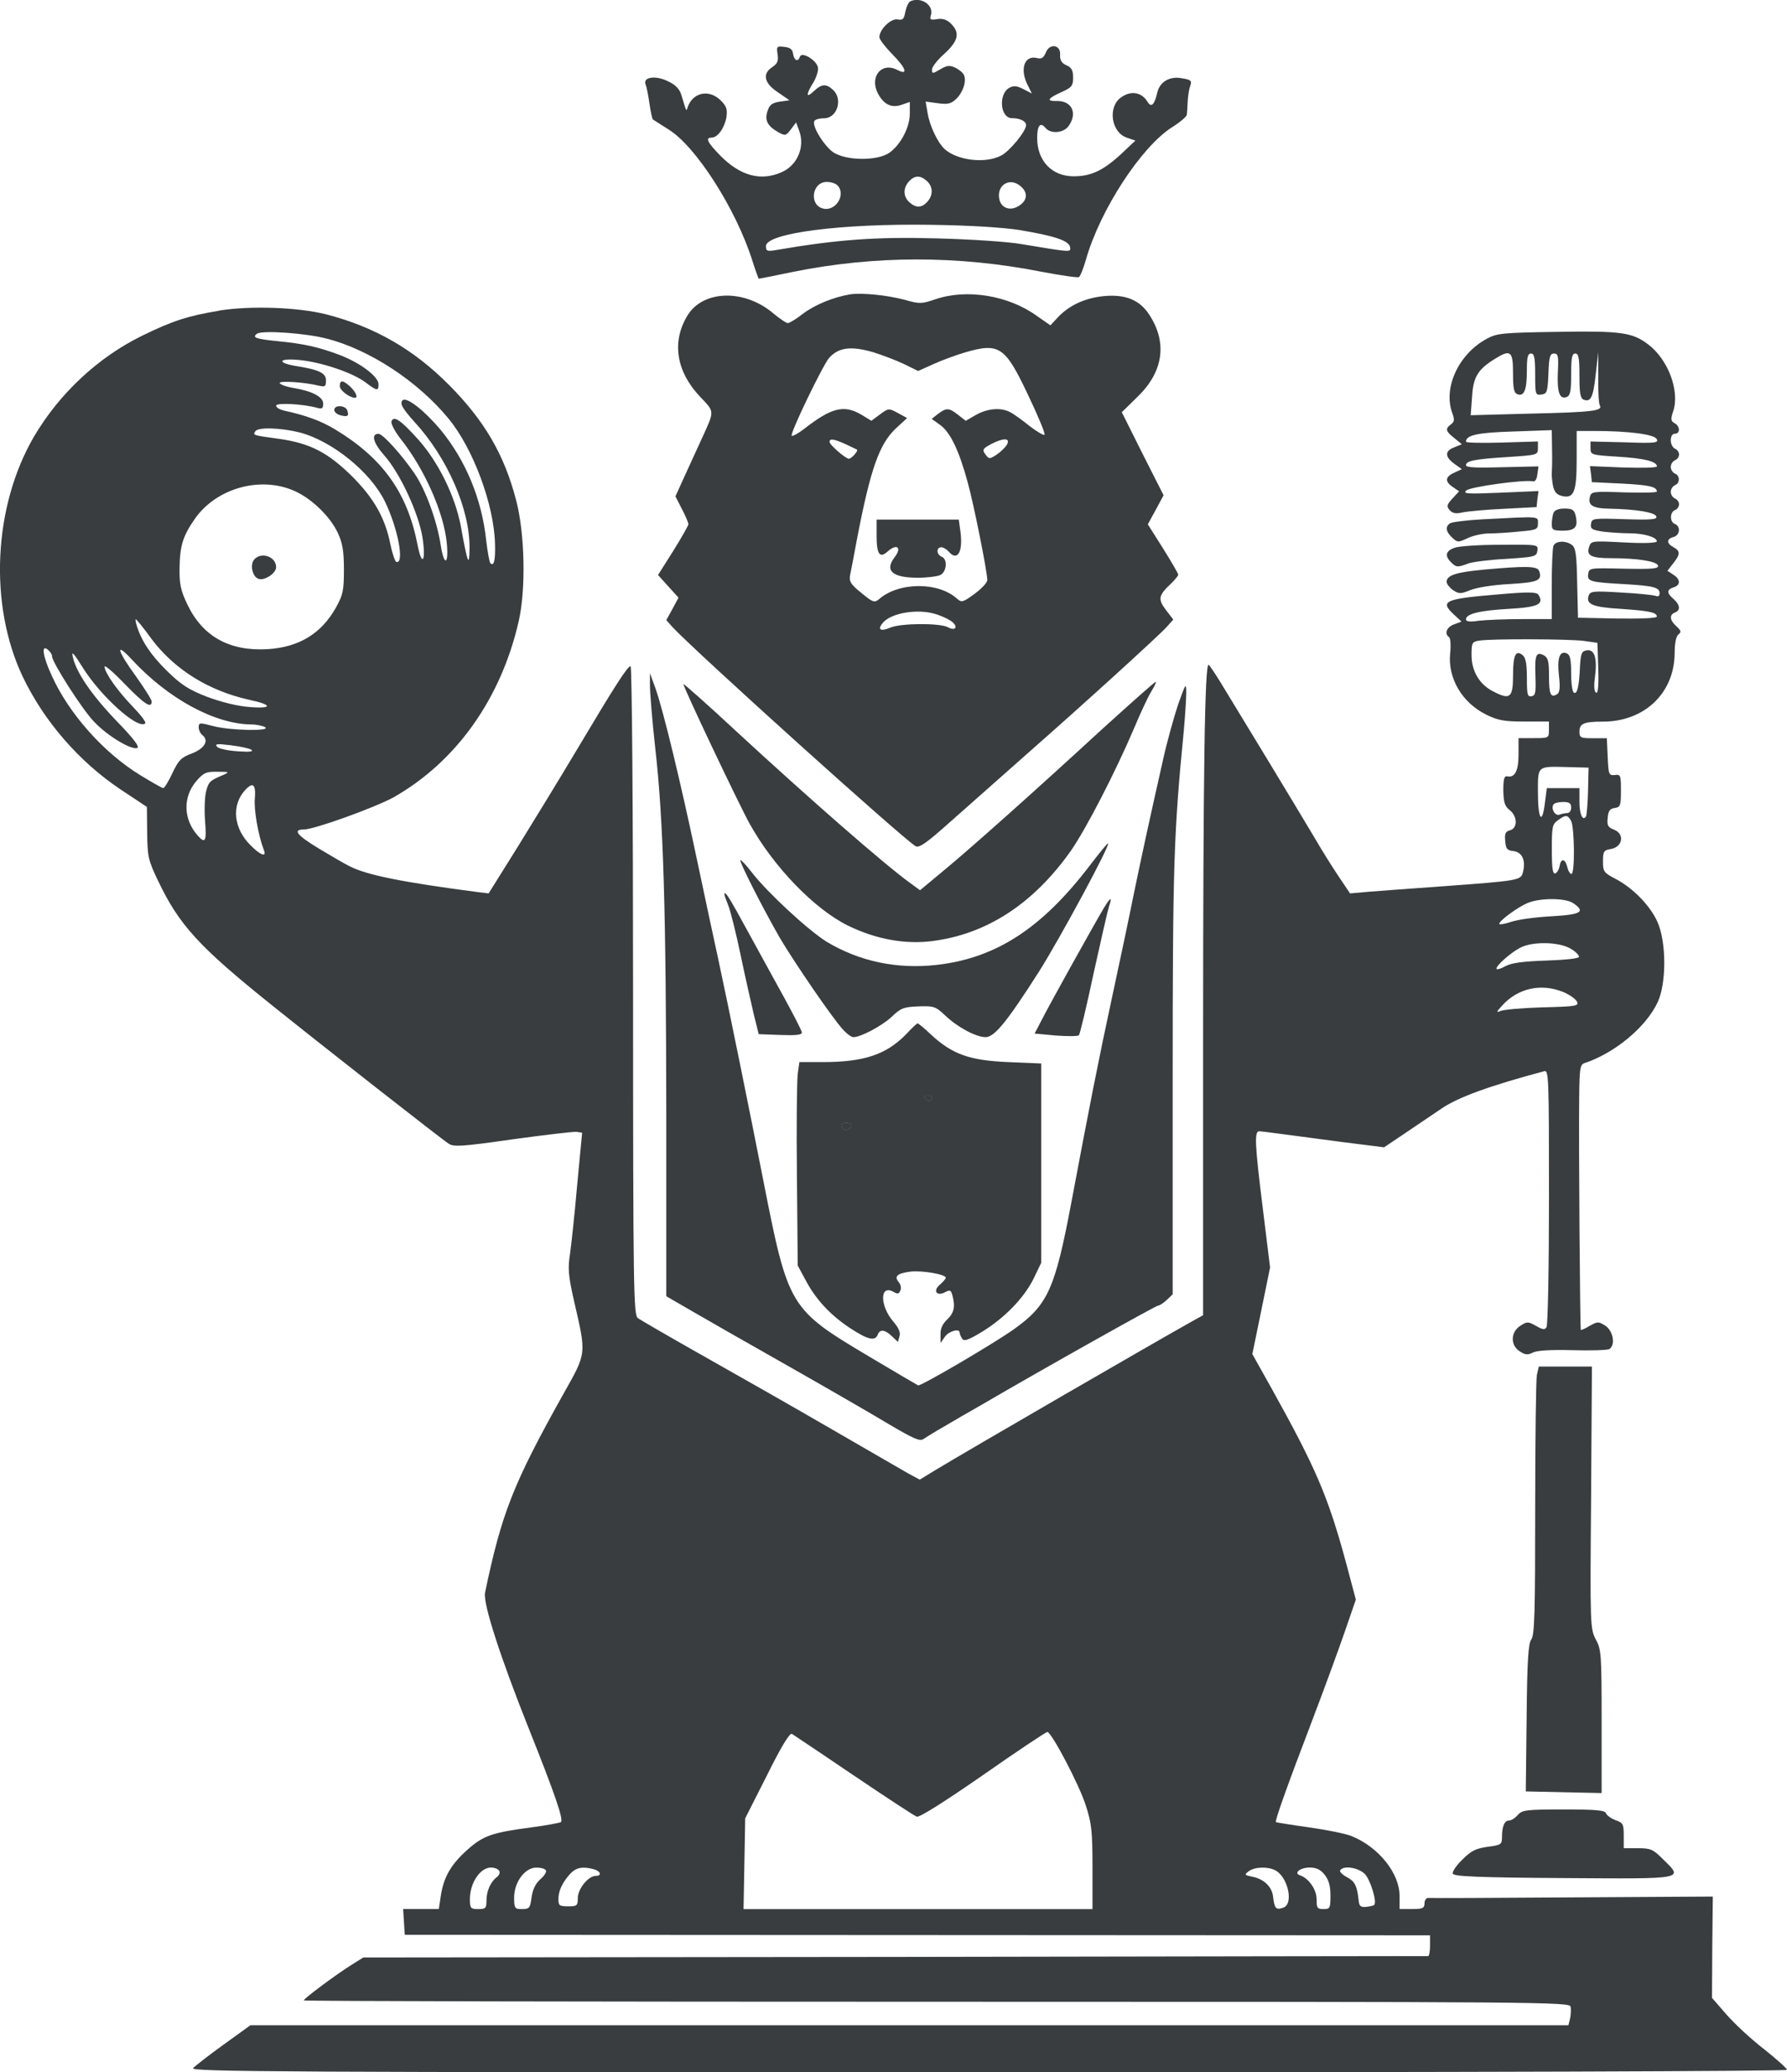
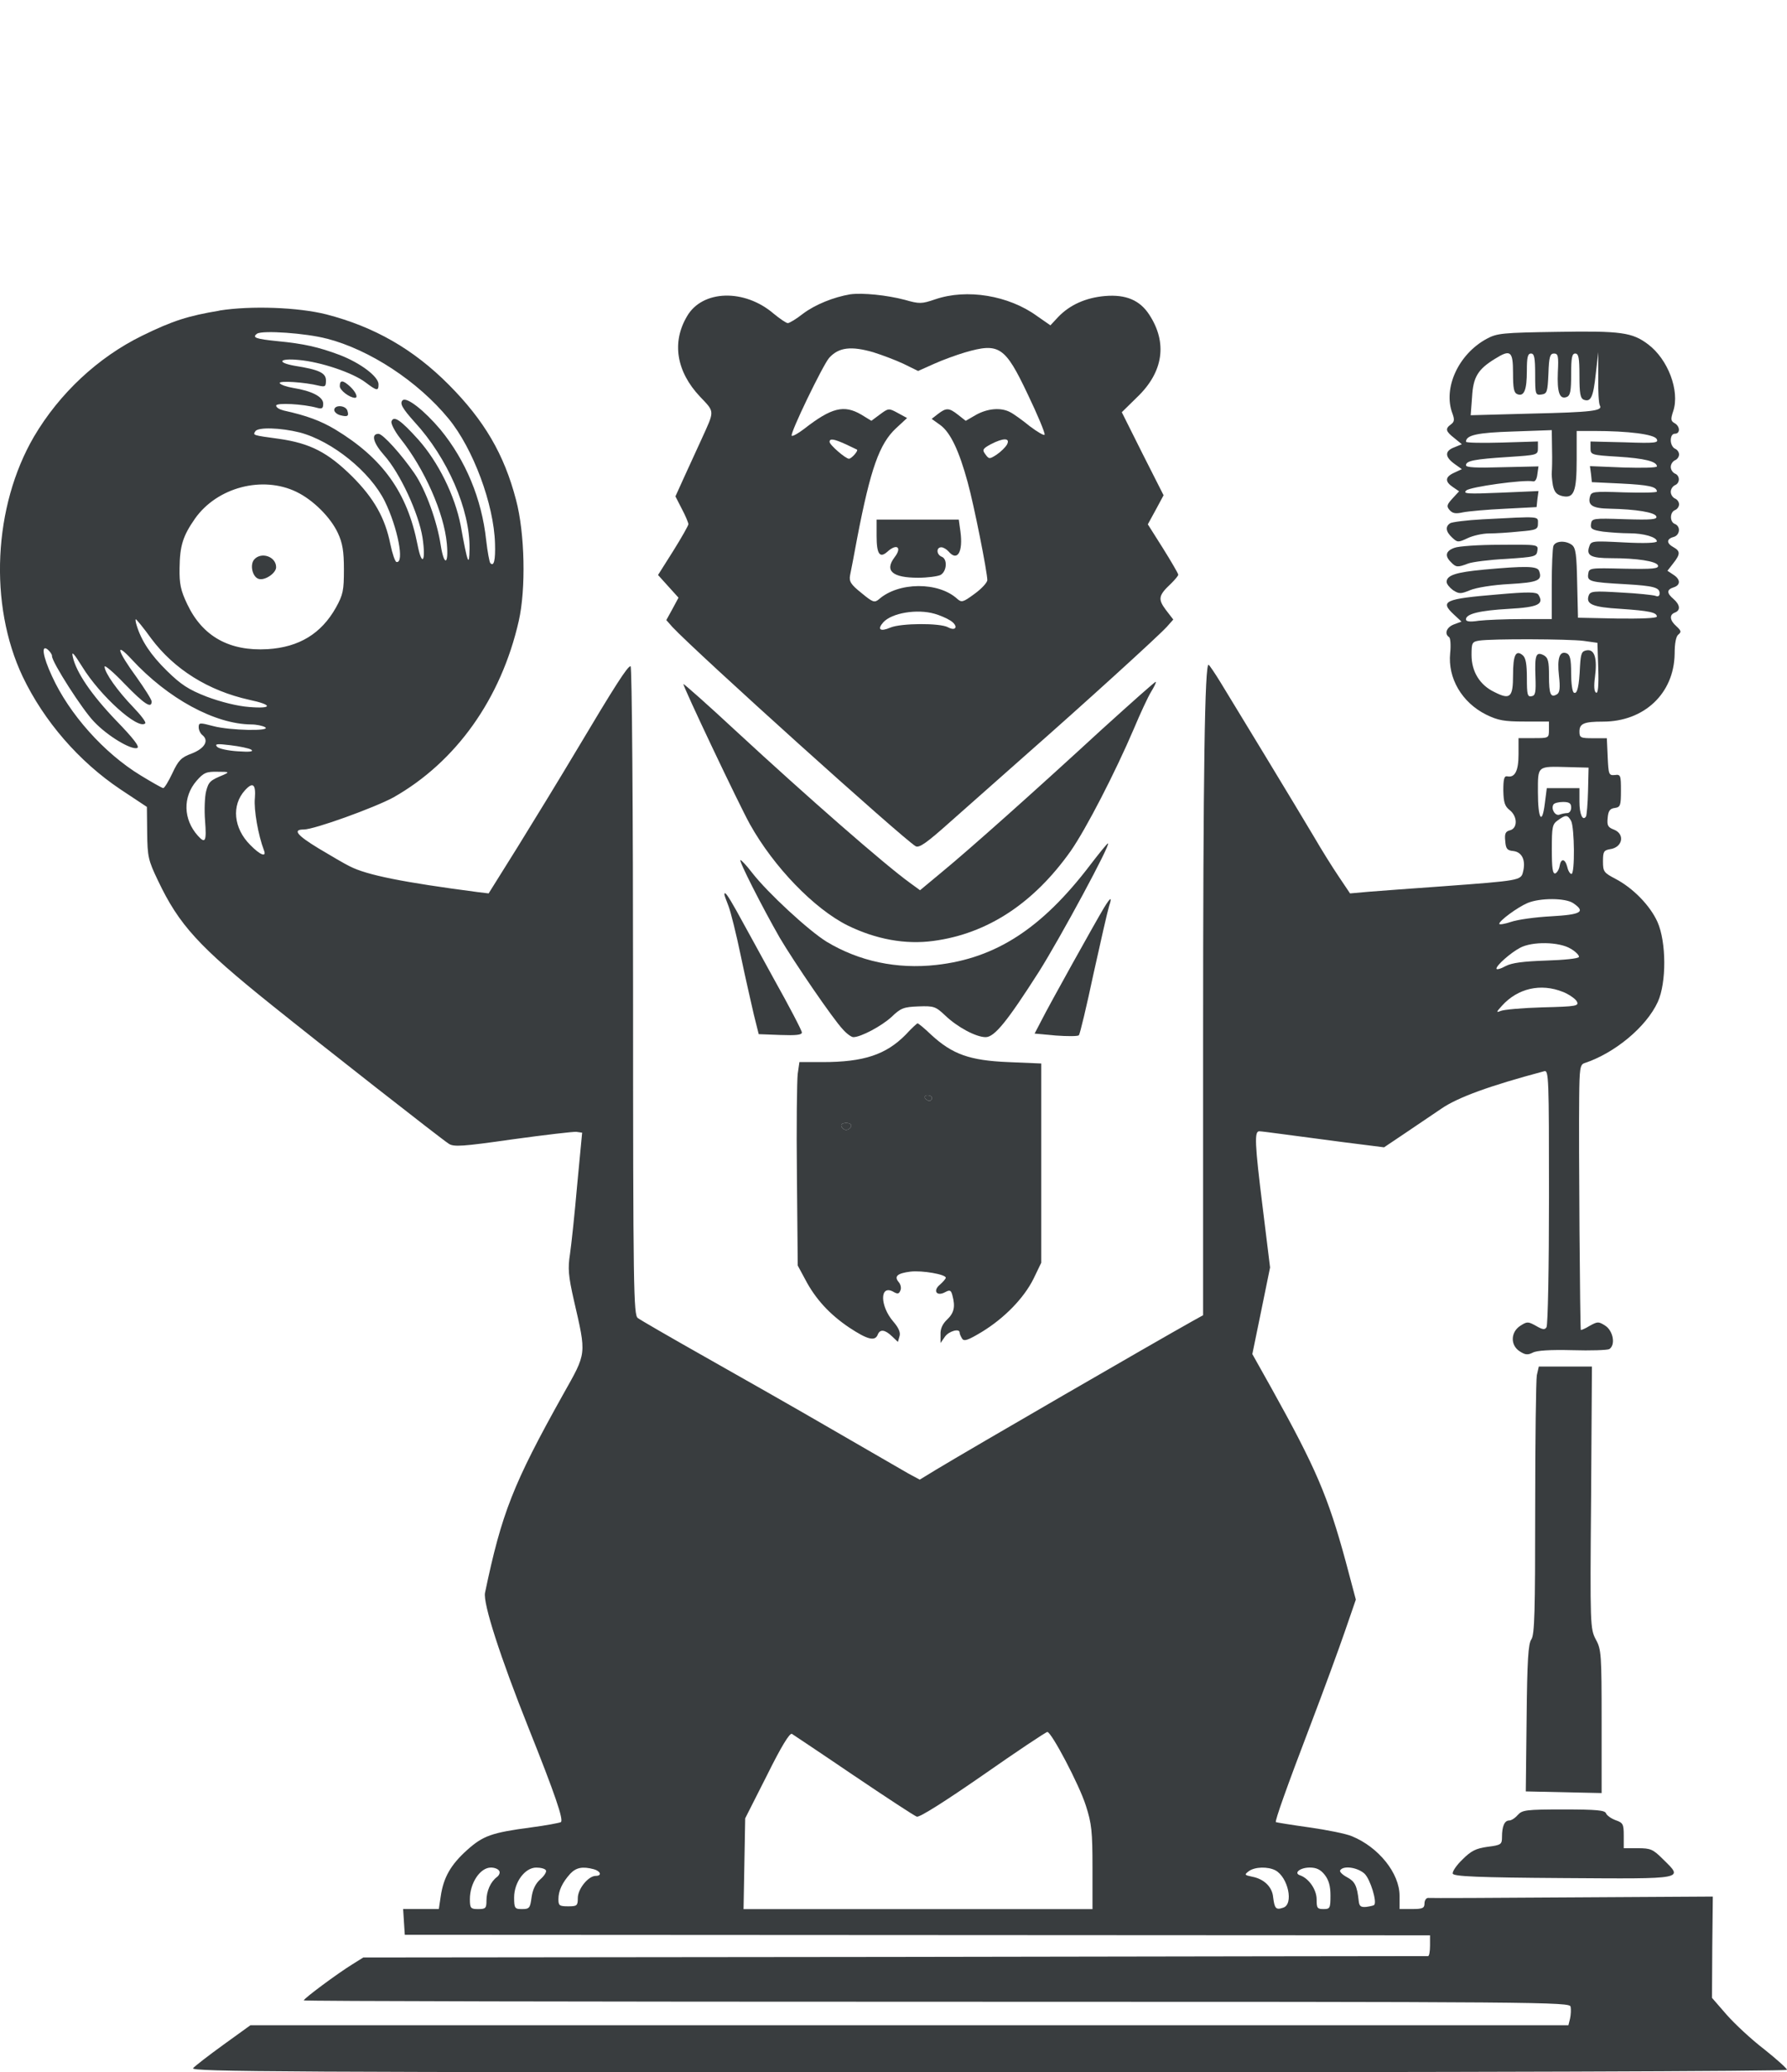
<svg xmlns="http://www.w3.org/2000/svg" id="_Слой_2" data-name="Слой 2" viewBox="0 0 715.45 829.49">
  <defs>
    <style> .cls-1 { fill: #393d3f; } </style>
  </defs>
  <g id="_Слой_1-2" data-name="Слой 1">
    <g>
-       <path class="cls-1" d="m364.59.48c-.78.22-1.66,2.1-2.1,4.1-.55,3.1-1,3.55-3.1,3.21-2.66-.55-7.31,3.99-7.31,7.09,0,.89,2.22,3.77,4.99,6.65,5.76,5.76,6.76,8.86,2.1,6.43-6.2-3.21-11.08,2.66-7.76,9.31,2.44,4.65,5.54,6.09,9.64,4.65l3.21-1.11v4.65c0,5.43-3.55,12.3-8.09,15.62-4.76,3.43-17.61,3.32-22.71-.22-3.77-2.77-8.53-10.64-7.42-12.41.33-.66,2.1-1.11,3.88-1.11,5.32,0,7.64-7.76,3.55-11.41-2.77-2.55-4.54-2.33-7.64.55-3.1,2.99-3.32,1.55-.22-3.43,1.22-1.99,2.1-4.76,1.88-5.98-.44-2.88-6.43-6.54-7.2-4.43-.78,2.33-2.33,1.66-2.77-1.11-.22-1.77-1.22-2.55-3.55-2.77-2.99-.33-3.1-.22-2.66,2.99.44,2.66-.11,3.77-2.1,5.1-4.1,2.66-3.32,6.43,2.22,10.08l4.65,3.21-3.88.55c-2.99.44-4.1,1.22-4.87,3.66-1.33,3.66-.11,6.09,4.21,8.53,2.77,1.55,3.1,1.55,5.1-1.11l2.1-2.77,1.22,3.32c2.44,6.54-.78,14.07-7.31,16.73-8.31,3.55-16.4,1.22-24.26-6.76-5.21-5.32-6.09-7.2-3.55-7.2s5.21-3.88,5.98-8.09c.44-3.21.11-4.43-2.22-6.76-4.65-4.65-11.19-3.32-13.29,2.66-.55,1.88-.44,1.99-2.55-4.99-.66-2.22-2.33-3.99-5.21-5.32-4.99-2.55-10.3-1.77-9.08,1.22.44,1,1.11,4.54,1.55,7.64.44,3.21,1.11,6.09,1.33,6.31s3.1,1.99,6.2,3.99c10.97,6.65,27.03,31.8,33.57,52.29,1.33,4.21,2.55,7.53,2.66,7.53.22,0,6.43-1.22,13.85-2.77,32.46-6.54,65.81-6.65,99.49,0,7.64,1.44,14.4,2.44,14.85,2.1.55-.33,1.77-3.43,2.77-6.87,5.65-19.94,22.05-45.09,34.45-53.07,3.21-1.99,5.98-4.32,5.98-5.1.11-.78.22-3.1.33-5.21s.55-4.99,1-6.2c.78-2.1.33-2.55-3.21-3.1-4.87-1-8.97,1.33-9.97,5.76q-1.66,7.31-3.88,3.66c-2.33-3.88-6.65-4.65-10.64-1.77-5.32,3.77-3.99,13.85,2.22,16.06l3.55,1.22-5.65,5.32c-7.2,6.65-12.08,8.97-19.06,8.97-8.75,0-14.62-6.2-14.62-15.4,0-4.99,1.33-6.43,3.32-3.99,2.1,2.55,7.31,2.1,9.31-.78,3.66-5.21,1.22-10.19-4.99-9.97-4.1.11-3.43-1.11,2.33-3.66,3.88-1.77,4.43-2.44,4.43-5.76,0-2.88-.66-3.99-2.66-4.87s-2.66-2.1-2.55-4.21c.33-4.1-4.32-4.76-5.76-.78-.89,1.99-1.66,2.55-3.43,2.1-5.1-1.33-7.09,4.43-3.77,10.86l1.66,3.32-3.43-1.77c-2.55-1.33-3.88-1.44-5.54-.55-4.54,2.44-3.77,12.19,1,12.19,3.21,0,5.65,1.22,5.65,2.77,0,2.44-6.54,10.41-9.97,12.19-6.31,3.32-17.5,1.99-22.6-2.55-2.88-2.66-5.98-9.2-6.87-14.51l-.78-4.54,4.87.66c3.99.55,5.32.22,7.31-1.66,2.77-2.66,4.21-6.98,3.21-9.53-.33-.89-1.88-2.22-3.43-2.99-2.33-1.11-3.43-1-6.2.66-2.99,1.77-3.21,1.77-3.21,0,0-1,2.22-3.88,4.99-6.31,5.54-5.1,6.31-8.31,2.66-11.96-1.66-1.66-3.32-2.22-5.54-1.88-2.77.44-3.1.22-2.55-1.55,1.22-3.99-3.77-7.42-8.09-5.65Zm6.54,72.01c2.44,2.22,2.55,5.65.11,8.31-2.22,2.44-4.54,2.55-7.2.11-2.44-2.22-2.55-5.65-.11-8.31,2.22-2.44,4.54-2.55,7.2-.11Zm-35.89,1.66c3.66,3.66-.66,10.64-5.76,9.31-5.65-1.44-4.43-10.64,1.55-10.64,1.55,0,3.43.55,4.21,1.33Zm73.56.55c2.77,2.44,2.55,5.54-.78,7.64-3.32,2.22-6.98,1.11-7.87-2.33-1.44-5.87,4.21-9.42,8.64-5.32Zm-.55,17.39c13.96,2.33,19.61,4.21,20.16,6.76.33,2.22.89,2.22-19.28-1.11-5.43-1-20.94-1.99-34.34-2.33-23.71-.66-39.44.44-63.92,4.65-3.77.66-4.21.44-4.21-1.55,0-5.21,30.24-9.08,65.92-8.53,15.4.22,28.47,1,35.67,2.1Z" />
      <path class="cls-1" d="m340.44,117.8c-6.65,1.11-14.07,4.1-18.94,7.76-2.66,2.1-5.43,3.77-6.09,3.77s-3.21-1.77-5.65-3.77c-11.74-10.08-28.58-9.53-34.68,1-6.2,10.41-4.32,22.16,5.21,32.24,5.98,6.31,5.87,5.32.55,17.06-1.55,3.32-4.54,9.86-6.65,14.51l-3.77,8.31,2.55,4.99c1.44,2.66,2.55,5.43,2.66,6.09,0,.55-2.77,5.43-6.09,10.75l-6.09,9.64,4.1,4.54,4.1,4.54-2.44,4.54-2.44,4.43,2.44,2.77c9.64,10.3,92.51,84.97,97.38,87.74,1.44.78,4.43-1.33,13.85-9.75,6.65-5.87,20.61-18.28,30.91-27.36,21.94-19.28,52.07-46.64,55.84-50.74l2.55-2.88-2.99-3.88c-3.21-4.32-2.99-5.76,2.1-10.52,1.55-1.55,2.88-3.1,2.88-3.55s-2.77-5.21-6.09-10.52l-6.09-9.64,3.21-5.87,3.1-5.76-8.42-16.62-8.31-16.62,6.2-6.09c10.41-9.97,12.19-21.71,4.76-33.01-3.77-5.76-9.31-8.09-17.61-7.42-7.76.66-14.18,3.55-18.83,8.42l-3.1,3.32-5.43-3.77c-11.3-8.2-28.03-10.97-40.66-6.65-5.54,1.88-6.31,1.88-12.19.22-7.09-1.88-16.84-2.88-21.82-2.22Zm9.42,23.27c3.21,1,8.53,2.99,11.85,4.54l5.87,2.88,6.43-2.88c3.43-1.55,8.97-3.55,12.3-4.54,13.74-3.99,16.06-2.44,25.15,16.73,3.99,8.31,6.98,15.51,6.76,16.17-.11.55-2.77-1-5.87-3.32-2.99-2.44-6.54-4.99-7.87-5.65-3.66-1.99-8.97-1.55-13.63,1l-4.21,2.44-3.1-2.44c-3.55-2.77-4.65-2.88-7.98-.33l-2.55,1.99,3.55,2.55c3.99,2.99,7.42,10.19,10.86,22.82,2.55,9.2,7.87,36.01,7.87,39.22-.11,1-2.33,3.43-5.1,5.43-4.65,3.43-5.21,3.55-6.98,1.99-7.53-6.87-23.49-6.76-31.35.22-1.77,1.44-2.44,1.22-6.98-2.55-4.32-3.43-4.99-4.65-4.54-7.09.33-1.55,1.66-8.42,2.88-15.07,5.32-27.59,8.86-37.56,15.51-43.76l4.43-4.1-3.66-1.99c-3.66-1.99-3.77-1.99-7.2.55l-3.43,2.55-3.99-2.44c-6.98-4.1-11.96-2.88-23.04,5.76-2.33,1.77-4.54,2.99-4.87,2.66-.78-.89,12.41-28.14,14.96-31.13,3.88-4.32,8.86-4.87,17.95-2.22Zm-11.41,36.67c2.33,1.11,4.43,2.1,4.65,2.22.66.44-2.22,3.66-3.21,3.66-1.33,0-7.76-5.54-7.76-6.76,0-1.44,1.66-1.22,6.31.89Zm64.7.22c-.66,1.11-2.44,2.88-4.1,3.99-2.88,1.88-3.1,1.88-4.54-.11-1.33-1.77-1.11-2.22,2.1-3.99,5.1-2.66,7.98-2.66,6.54.11Zm-29.03,67.69c1.99.55,4.87,1.77,6.43,2.77,3.21,2.1,2.33,4.43-1,2.66-3.21-1.77-18.83-1.66-23.04.11-4.1,1.77-5.43.78-2.88-2.1,3.43-3.77,13.52-5.43,20.5-3.43Z" />
      <path class="cls-1" d="m350.96,214.52c0,7.2,1.22,9.08,4.32,6.31,3.77-3.43,5.98-1.77,2.88,2.22-4.1,5.43-.89,8.2,9.42,8.2,3.77,0,7.76-.55,8.97-1.11,2.55-1.44,2.88-6.43.44-7.31-2.1-.89-2.22-3.77-.11-3.77.78,0,2.1.78,2.88,1.66,3.55,4.21,5.87.22,4.76-7.98l-.66-4.76h-32.9v6.54Z" />
      <path class="cls-1" d="m87.84,124.34c-12.52,2.1-18.61,3.99-31.02,10.08-17.61,8.64-33.01,23.04-43.21,40.33-16.29,27.92-18.17,67.25-4.54,96.05,8.53,17.84,22.49,34.01,39.22,45.2l10.52,6.98.11,10.3c.11,9.64.44,11.08,4.32,19.17,8.42,17.73,16.29,26.37,45.42,49.74,20.27,16.29,67.91,53.62,71.01,55.61,1.99,1.33,5.43,1.11,25.59-1.77,12.85-1.77,24.26-3.1,25.48-2.99l2.33.33-1.99,20.94c-1,11.52-2.33,23.93-2.88,27.7-.89,5.65-.66,8.64,1.55,18.39,5.1,22.16,5.21,20.83-4.32,37.78-20.05,35.89-24.59,47.53-31.24,79.32-.89,4.21,6.2,26.03,17.39,54.06,10.75,26.92,14.18,37,12.96,37.78-.66.33-5.98,1.33-11.85,2.1-15.84,2.1-19.28,3.32-25.7,9.08-6.54,5.87-9.42,10.97-10.52,18.39l-.78,5.21h-14.29l.33,5.21.33,5.1,205.18.11,205.29.11v4.1c0,2.33-.33,4.21-.78,4.21-.55,0-96.61.11-213.59.33l-212.71.22-4.43,2.77c-5.76,3.55-19.39,13.63-19.39,14.4,0,.33,114,.55,253.37.55,244.73,0,253.48.11,253.81,1.99.22,1.11.11,3.21-.22,4.76l-.66,2.66H100.25l-10.75,7.76c-5.98,4.32-11.41,8.53-12.19,9.42-1.22,1.44,35.78,1.66,318.4,1.66,193.1,0,319.73-.44,319.73-1s-4.1-4.21-9.08-8.2c-5.1-3.88-11.85-10.19-15.07-13.85l-5.87-6.76.11-20.27.22-20.27-56.39.33c-30.91.22-56.94.33-57.61.22-.78,0-1.44,1-1.44,2.22,0,1.88-.78,2.22-4.99,2.22h-4.99v-5.32c0-8.97-8.31-19.39-19.06-23.82-2.33-1-10.08-2.55-17.17-3.55-7.2-1-13.18-1.99-13.29-2.1-.44-.44,4.21-13.63,14.07-39.44,4.99-13.07,11.08-29.69,13.52-36.78l4.43-12.85-4.1-15.4c-7.09-26.03-11.96-37.33-29.58-69.02l-7.76-13.85,3.55-17.28,3.55-17.39-2.88-23.38c-3.32-26.59-3.43-31.13-1.44-31.13.66,0,4.87.55,9.08,1.11,4.32.55,15.18,1.99,24.26,3.21l16.62,2.1,7.76-5.21c4.32-2.88,11.08-7.53,15.07-10.19,6.54-4.54,19.28-9.2,41.32-15.07,1.77-.44,1.88,2.44,1.88,50.3,0,27.92-.44,51.4-1,52.18-.66,1.11-1.55,1-4.21-.55-3.21-1.77-3.55-1.77-6.31,0-3.88,2.55-3.99,7.76-.22,10.19,2.22,1.44,3.21,1.55,5.21.55,1.55-.89,6.98-1.22,15.84-1,7.31.22,14.07,0,14.85-.44,2.55-1.66,1.55-7.2-1.55-9.31-2.77-1.77-3.1-1.77-6.31,0-1.77,1.11-3.43,1.77-3.55,1.66-.33-.44-.89-75.11-.66-93.17.11-11.3.33-13.07,2.1-13.63,12.08-3.99,24.71-14.4,29.36-24.48,3.55-7.76,3.43-24.04-.11-32.02-2.99-6.65-9.86-13.63-16.84-17.28-4.65-2.44-4.99-2.88-4.99-6.98,0-3.88.33-4.43,2.77-4.87,5.1-.66,6.2-6.09,1.55-7.87-2.33-.89-2.77-1.66-2.44-4.65.22-2.77.89-3.77,2.88-3.99,2.22-.33,2.44-1,2.44-6.98s-.11-6.54-2.44-6.2c-2.44.22-2.55-.22-2.88-7.31l-.33-7.42h-5.43c-5.1,0-5.54-.22-5.54-2.66,0-3.21,1.77-3.99,9.42-3.99,16.51,0,28.47-11.3,28.69-27.14,0-4.21.55-7.09,1.55-7.76,1.22-1,1-1.55-.78-3.21-2.77-2.44-2.99-4.65-.66-5.54s2.1-3.1-.55-5.43c-2.77-2.33-2.77-3.77,0-4.65,2.88-.89,2.88-3.21-.11-5.1l-2.33-1.55,2.33-2.99c2.88-3.66,2.88-4.87.11-6.43-2.88-1.55-2.88-3.32,0-4.1,2.55-.66,2.99-4.21.55-5.21-2.1-.78-2.1-4.65,0-5.54.89-.33,1.66-1.33,1.66-2.33s-.78-1.99-1.66-2.33c-.89-.44-1.66-1.55-1.66-2.66s.78-2.22,1.66-2.66c2.1-.78,2.1-3.88,0-4.65-.89-.44-1.66-1.55-1.66-2.66s.78-2.22,1.66-2.66c.89-.33,1.66-1.33,1.66-2.33s-.78-1.99-1.66-2.33c-.89-.44-1.66-1.88-1.66-3.32,0-1.66.66-2.66,1.66-2.66,2.22,0,2.1-2.99-.11-4.21-1.55-.89-1.66-1.55-.55-4.87,2.66-8.09-2.1-20.72-10.08-26.7-6.31-4.76-10.75-5.43-36.34-4.99-21.94.33-24.15.55-28.25,2.77-11.3,6.09-17.61,19.72-13.74,29.91.89,2.44.78,3.32-.55,4.32-2.44,1.77-2.22,2.77,1.33,5.54l2.99,2.44-2.99,1.22c-3.88,1.44-3.88,3.77-.11,6.54l3.1,2.22-3.1,1.44c-3.66,1.66-3.77,3.55-.44,5.76l2.44,1.66-2.66,2.88c-2.22,2.44-2.44,3.1-1.22,4.54s2.44,1.66,5.43,1c2.22-.44,9.75-1.11,16.73-1.44l12.74-.66.33-3.21.44-3.21-15.29.66c-13.18.55-15.07.44-13.63-.89,1.44-1.44,23.04-4.43,26.7-3.66.89.22,1.55-.89,1.77-2.88l.44-3.1-14.51.33c-10.41.33-14.51.11-14.51-.78,0-1.77,3.1-2.44,16.95-3.32,11.63-.78,11.85-.78,11.85-3.55v-2.66l-14.4.44c-7.87.22-14.4.11-14.4-.33,0-2.66,4.54-3.66,18.94-4.1l15.4-.55.11,7.64c.11,4.21,0,8.31-.11,9.2s.11,3.21.44,5.21c.55,2.66,1.44,3.77,3.66,4.32,4.76,1.11,5.87-1.55,5.87-14.62v-11.41h6.98c13.74,0,24.04,1.33,25.04,3.21.89,1.55-.44,1.77-12.74,1.33l-13.74-.33v2.66c0,2.66.22,2.77,11.08,3.43,10.41.66,15.51,1.88,15.51,3.88,0,.55-5.98.66-13.41.44l-13.41-.55.44,3.21.33,3.21,11.63.55c10.97.55,14.4,1.22,14.4,3.21,0,.44-5.87.55-13.18.33-12.41-.44-13.07-.33-13.63,1.77-.89,3.43,1.11,4.65,7.98,4.76,10.41.22,18.06,1.44,18.61,3.1.44,1.22-1.88,1.44-12.63,1.11-12.74-.44-13.18-.33-13.52,1.88-.33,1.99.44,2.44,4.87,3.1,2.88.33,7.53.66,10.52.66,5.76,0,10.97,1.55,10.97,3.21,0,.66-4.87.89-13.18.44-12.96-.66-13.18-.66-13.96,1.88-1.11,3.43.89,4.43,8.86,4.43,10.41,0,18.06,1.22,18.72,2.88.44,1.33-1.88,1.55-13.52,1.33-13.74-.33-14.07-.33-14.4,2.1-.44,2.99.66,3.32,14.85,4.1,11.41.66,13.74,1.33,13.74,3.66,0,1.11-.66,1.44-1.66,1-1-.33-7.2-1-13.85-1.33-10.75-.66-12.19-.55-12.85,1.11-1.33,3.55,1.44,4.76,12.74,5.43,11.52.78,14.51,1.44,14.51,3.1,0,.66-6.65.89-15.73.78l-15.84-.33-.33-13.85c-.22-11.41-.55-14.07-2.1-15.29-2.55-1.88-6.65-1.66-7.42.44-.33,1-.66,7.98-.66,15.51v13.74h-12.08c-6.54,0-14.29.33-17.17.66-3.55.55-5.1.33-5.1-.55,0-2.22,5.54-3.55,17.17-4.21,11.85-.66,14.18-1.88,11.85-5.65-.78-1.11-3.88-1.22-16.4-.11-21.16,1.77-23.27,2.66-17.39,8.09l2.99,2.77-2.99,1.11c-2.99,1.11-3.99,3.77-1.99,5.1.55.33.78,3.21.44,6.43-1,9.97,4.65,19.72,14.4,24.59,4.76,2.33,7.2,2.77,15.4,2.77h9.75v3.32c0,3.32-.11,3.32-6.09,3.32h-6.09v6.54c0,6.54-1.44,9.42-4.54,8.75-1.22-.22-1.55,1.22-1.55,5.65.11,4.76.55,6.31,2.55,7.87,3.21,2.55,3.21,7.31.11,8.09-1.77.44-2.22,1.33-1.88,4.32.22,3.1.78,3.77,3.32,3.99,3.43.44,4.99,3.77,3.77,8.42-.78,3.32-1.66,3.43-31.68,5.65-12.52.89-26.03,1.88-30.13,2.22l-7.42.66-4.54-6.76c-2.55-3.77-6.98-10.86-9.86-15.84-2.99-4.99-11.74-19.61-19.5-32.35-7.76-12.85-15.95-26.15-18.06-29.69-2.1-3.43-4.21-6.54-4.65-6.87-1.55-1-2.22,43.21-2.22,150.67v109.68l-4.21,2.33c-15.84,8.86-88.19,50.74-102.7,59.49l-6.54,3.99-4.54-2.44c-2.44-1.44-16.17-9.31-30.47-17.61-14.29-8.31-37.33-21.38-51.07-29.14s-25.81-14.73-26.81-15.51c-1.66-1.22-1.88-11.08-1.88-131.06,0-71.46-.44-129.84-1-129.84-1.22,0-6.2,7.76-21.71,33.79-6.54,10.97-17.17,28.36-23.49,38.55l-11.63,18.61-4.54-.55c-29.58-3.88-44.2-6.76-51.07-10.3-1.88-.89-7.53-4.21-12.52-7.2-8.75-5.32-10.41-7.53-5.87-7.53,4.21,0,28.36-8.75,35.89-12.85,25.04-14.18,43.1-39.44,50.19-70.68,2.88-12.74,2.44-35.12-1.11-48.41-4.76-18.28-12.74-31.8-26.81-45.98-14.29-14.4-29.91-23.27-49.08-28.25-11.41-2.88-30.24-3.55-42.87-1.55Zm42.98,11.19c17.17,4.43,36.45,17.06,48.75,32.02,9.86,11.96,18.17,34.34,18.61,49.96.22,6.76-.44,9.42-1.88,7.87-.33-.33-1.11-4.43-1.66-9.2-1.77-16.51-8.2-31.91-18.28-44.2-6.54-7.76-13.63-13.29-15.18-11.74-1.22,1.22-.11,3.21,4.76,8.64,13.18,14.29,22.27,35.12,22.05,50.74-.11,7.64-.78,6.09-3.55-9.31-2.33-11.96-8.97-25.37-16.95-34.34-7.09-7.87-9.86-9.75-10.75-7.31-.33.78,1.22,3.88,3.55,6.87,9.64,12.08,17.5,29.8,18.61,42.1.78,8.53-1.11,9.08-2.44.66-1.44-9.53-5.98-22.16-10.52-28.8-5.1-7.42-12.63-15.84-14.4-15.84-3.1,0-2.1,3.66,2.22,8.53,6.43,7.2,13.85,23.27,15.4,33.01,1.44,9.64-.22,11.96-1.99,2.88-4.1-20.94-13.96-34.68-33.01-46.2-5.76-3.43-11.41-5.54-20.5-7.53-1.77-.44-3.1-1.22-3.1-1.99,0-1.22,10.86-.66,16.4.89,1.99.55,2.44.22,2.44-1.66,0-2.77-4.54-5.1-12.08-6.31-2.55-.44-4.87-1.22-5.32-1.88-.66-1.11,9.97-.44,15.73,1,2.44.55,2.77.33,2.77-2.1,0-2.99-2.66-4.32-12.52-5.87-7.42-1.33-6.2-3.1,1.66-2.33,8.86.78,21.6,5.1,26.7,8.97,4.54,3.43,5.21,3.55,5.21.78,0-3.1-7.2-8.53-15.51-11.74-8.53-3.21-14.51-4.54-24.93-5.54-8.75-.89-10.3-1.44-8.2-2.99,2.1-1.44,19.61-.22,27.92,1.99Zm474.94,13.74c0,6.2.33,7.98,1.77,8.53,2.66,1,3.77-1.66,3.77-9.42,0-5.32.33-6.87,1.66-6.87s1.66,1.66,1.66,8.42c0,7.98.11,8.31,2.55,7.98,2.22-.33,2.44-1,2.77-8.42.22-6.76.66-7.98,2.22-7.98,1.66,0,1.88,1,1.55,7.42-.33,8.09.66,11.08,3.55,9.97,1.44-.55,1.77-2.44,1.77-9.08s.33-8.31,1.66-8.31,1.66,1.77,1.66,8.86.33,9.08,1.77,9.64c2.77,1,3.77-1,4.76-10.3l1-8.75v10.08c-.11,5.54.22,10.64.66,11.3,1.22,2.1-3.21,2.66-27.47,3.21l-24.26.66.55-7.31c.44-7.98,2.33-11.08,9.2-15.29,6.2-3.88,7.2-3.1,7.2,5.65Zm-485.8,23.82c13.07,3.43,28.36,15.84,34.12,27.59,5.1,10.41,7.98,24.93,4.65,24.26-.55-.11-1.66-3.32-2.44-7.09-2.1-10.52-6.54-18.39-15.29-27.14-9.75-9.64-16.84-13.29-29.36-15.07-10.64-1.44-10.41-1.44-9.42-2.99,1-1.77,10.19-1.44,17.73.44Zm-1.22,23.82c6.65,3.21,13.63,10.19,16.51,16.4,1.88,3.99,2.44,7.31,2.44,14.62,0,8.42-.33,10.08-3.21,15.29-5.87,10.41-14.73,15.84-27.36,16.62-15.29.89-26.03-5.1-32.13-17.95-2.66-5.54-3.21-8.2-3.1-14.51.11-8.97,1.33-12.85,6.2-19.83,8.86-12.52,27.03-17.28,40.66-10.64Zm-58.16,58.72c9.2,12.3,22.82,20.83,39.22,24.48,9.42,1.99,9.42,3.66,0,2.88-4.65-.33-11.3-1.99-16.95-4.1-7.42-2.88-10.41-4.87-16.06-10.41-6.43-6.31-10.19-11.96-12.08-18.17-.44-1.33-.55-2.44-.33-2.44s3.1,3.43,6.2,7.76Zm573.43.89l5.54.78.33,10.3c.22,7.09-.11,10.19-.89,9.64-.78-.44-.89-2.77-.44-6.09,1-7.64-.11-11.3-3.21-10.86-2.1.33-2.44,1.11-2.77,6.43-.33,7.98-1.11,11.3-2.44,10.52-.66-.33-1.11-3.88-1.11-7.87,0-5.54-.44-7.31-1.77-7.87-2.88-1.11-3.88,1.99-3.1,8.97.55,4.76.33,6.76-.78,7.42-2.55,1.55-3.21,0-3.21-7.31,0-5.87-.33-7.31-2.1-8.31-3.1-1.55-3.66-.11-3.32,8.64.22,6.2,0,7.53-1.55,7.76-1.66.33-1.88-.66-1.88-7.31,0-5.43-.44-8.09-1.66-9.08-2.77-2.33-3.88-.11-3.88,7.87,0,8.97-1.11,10.08-7.42,6.87-5.87-2.77-9.2-8.2-9.2-14.85,0-4.87.22-5.32,3.1-5.76,4.99-.78,35.78-.66,41.77.11Zm-613.2,6.09c0,2.44,12.19,21.49,16.84,26.26,5.43,5.76,14.96,11.41,17.28,10.52,1.11-.44-1.44-3.77-8.42-10.97-9.97-10.41-16.06-19.39-17.39-25.59-.55-2.44.44-1.33,3.77,3.99,7.2,11.74,22.49,25.48,25.26,22.71.44-.44-1.77-3.32-4.87-6.54-6.2-6.43-11.41-13.74-11.41-16.17,0-.78,3.66,2.33,8.09,6.98,7.87,8.09,10.75,9.97,10.75,6.98,0-.78-2.77-5.1-5.98-9.64-7.87-10.75-8.86-14.62-1.99-7.2,14.51,15.73,33.35,25.92,47.86,26.03,2.1,0,4.65.55,5.54,1.11,2.66,1.66-14.07,1.33-20.72-.44-5.43-1.44-5.87-1.44-5.87.44,0,1.11.66,2.55,1.55,3.21,2.66,2.22.78,5.32-4.32,7.31-4.21,1.55-5.32,2.66-7.76,7.87-1.55,3.32-3.21,5.98-3.66,5.98s-4.54-2.33-9.08-5.1c-14.73-8.97-28.58-24.59-35.45-39.66-3.77-8.09-4.43-12.96-1.66-10.64.89.78,1.66,1.88,1.66,2.55Zm79.77,37.45c1.11.78-.55,1-5.32.66-3.77-.22-7.53-1-8.31-1.77-1.11-1.22-.11-1.33,5.32-.66,3.66.44,7.42,1.22,8.31,1.77Zm535.21,16.51c-.11,5.1-.55,9.75-.78,10.19-1.33,2.1-2.66-.78-2.66-5.87v-5.43h-13.07l-.78,6.09c-1.11,8.97-2.77,6.31-2.77-4.43s-.44-10.41,12.08-10.08l8.2.22-.22,9.31Zm-546.28-6.43c-5.43,2.22-5.98,2.77-6.98,6.54-.55,2.1-.78,7.42-.44,11.74.66,8.42.11,9.42-2.88,6.09-5.87-6.54-6.09-15.51-.55-21.94,2.88-3.32,3.99-3.77,8.53-3.66,4.54,0,4.76.11,2.33,1.22Zm12.52,9.42c-.44,4.54,1.33,14.73,3.66,20.83,1.11,2.88-1.55,1.88-5.54-2.22-6.65-6.65-7.53-15.84-2.1-21.82,3.21-3.55,4.43-2.44,3.99,3.21Zm527.01,3.66c0,1.22-.66,2.22-1.55,2.22s-2.33.33-3.21.66c-1.66.55-3.43-2.33-2.33-4.1.33-.55,1.99-1,3.88-1,2.44,0,3.21.55,3.21,2.22Zm0,5.43c1.33,2.66,1.55,21.16.11,21.16-.55,0-1.33-1.22-1.66-2.77-.89-3.43-2.55-3.66-3.1-.33-.22,1.33-1,2.55-1.66,2.88-1.11.33-1.44-2.1-1.44-9.64,0-9.08.22-10.08,2.44-11.63,3.21-2.33,3.88-2.22,5.32.33Zm.89,32.9c4.99,3.43,3.1,4.54-8.86,5.21-6.31.33-13.52,1.33-16.06,2.22-2.66.89-4.76,1.22-4.76.78,0-1.22,7.2-6.54,11.3-8.31,4.99-2.1,15.29-2.1,18.39.11Zm-1.11,18.17c2.1,1.22,3.55,2.77,3.32,3.32-.22.66-6.09,1.22-13.07,1.44-9.31.33-13.74.89-16.29,2.22-1.99,1.11-3.66,1.55-3.66,1,0-1.33,5.65-6.31,9.42-8.31,4.87-2.66,15.73-2.44,20.27.33Zm-3.1,17.28c2.44,1,4.99,2.77,5.54,3.77,1,1.88.11,2.1-13.63,2.44-7.98.22-15.62.89-16.84,1.44-1.88.78-1.77.44.55-2.1,6.31-6.98,15.51-9.08,24.37-5.54Zm-283.94,313.63c12.96,8.75,24.26,16.17,25.26,16.51,1,.44,11.3-6.09,26.48-16.62,13.63-9.53,25.26-17.28,25.81-17.28,1.66.11,12.74,21.05,15.4,29.47,2.33,7.2,2.66,10.41,2.66,24.82v16.62h-139.7l.33-18.17.33-18.17,8.75-17.28c5.54-11.19,9.08-17.06,9.97-16.51.66.44,11.85,7.87,24.71,16.62Zm-141.92,38.22c.44.66,0,1.77-.89,2.44-2.55,1.88-4.21,5.65-4.21,9.42,0,3.1-.33,3.43-3.32,3.43s-3.32-.33-3.32-3.99c0-6.43,4.1-12.63,8.42-12.63,1.44,0,2.88.55,3.32,1.33Zm18.72-.22c.33.55-.66,2.22-2.22,3.55-1.99,1.77-3.1,4.1-3.55,7.31-.55,4.21-.89,4.65-3.77,4.65s-3.21-.22-3.21-4.65c0-6.09,4.32-11.96,8.86-11.96,1.77,0,3.55.44,3.88,1.11Zm19.17-.44c2.77.78,3.32,2.66.78,2.66-2.99,0-7.2,5.21-7.2,8.86,0,3.1-.33,3.32-3.88,3.32s-3.88-.33-3.88-2.88c0-3.32,1.55-6.65,4.76-10.19,2.33-2.44,4.87-2.99,9.42-1.77Zm272.87.44c5.1,2.77,7.42,13.63,3.1,14.96-2.88,1-3.43.33-3.99-4.1-.33-4.21-3.66-7.42-8.42-8.31-3.1-.66-3.21-.78-1.33-2.22,2.44-1.77,7.64-1.88,10.64-.33Zm19.72,1.77c1.66,2.1,2.33,4.54,2.33,8.31,0,5.1-.22,5.43-2.77,5.43s-2.77-.44-2.77-3.88c0-3.88-3.1-8.42-6.65-9.64-2.66-.89,0-3.1,3.88-3.1,2.66,0,4.32.78,5.98,2.88Zm16.06-.33c2.22,2.22,4.99,11.19,3.77,12.41-.11.22-1.55.55-3.1.78-2.22.22-2.88-.22-3.1-2.44-.66-6.09-1.55-7.76-4.65-9.42-1.88-1-3.1-2.22-2.77-2.77,1.33-2.1,7.2-1.11,9.86,1.44Z" />
      <path class="cls-1" d="m136.04,154.58c0,1.66,3.99,4.65,6.09,4.65,1.33,0,.33-2.33-1.88-4.43-2.99-2.77-4.21-2.77-4.21-.22Z" />
      <path class="cls-1" d="m133.82,164.11c0,.78,1.11,1.77,2.44,2.1,2.99.78,3.55.33,2.77-1.99-.89-2.1-5.21-2.22-5.21-.11Z" />
      <path class="cls-1" d="m101.69,224.04c-1.66,2.1-.66,6.76,1.77,7.64,2.44.89,7.09-2.22,7.09-4.65,0-4.32-6.09-6.31-8.86-2.99Z" />
-       <path class="cls-1" d="m621.94,205.32c-.33,1-.66,2.99-.66,4.43,0,2.33.44,2.66,4.43,2.66,4.99,0,6.2-1.55,5.1-6.09-.55-2.22-1.33-2.77-4.43-2.77-2.44,0-3.99.66-4.43,1.77Z" />
      <path class="cls-1" d="m593.58,207.87c-6.43.33-12.3,1.11-12.96,1.55-2.1,1.33-1.77,3.43.78,5.76,2.1,1.99,2.44,1.99,6.2.22,2.1-1,5.98-1.88,8.53-1.88s7.98-.33,12.19-.78c6.87-.55,7.42-.89,7.42-3.21,0-2.99,1.22-2.88-22.16-1.66Z" />
      <path class="cls-1" d="m582.28,219.28c-3.43,1.22-3.99,3.21-1.33,5.76,1.99,2.1,2.66,2.1,6.76.55,1.66-.66,8.64-1.55,15.29-1.88,11.52-.78,12.19-.89,12.52-3.32s.33-2.44-14.96-2.33c-8.42,0-16.62.55-18.28,1.22Z" />
      <path class="cls-1" d="m593.91,228.03c-10.86,1-14.73,2.22-14.73,4.87,0,.89,1.22,2.33,2.55,3.32,2.44,1.55,3.1,1.55,6.87,0,2.33-1,9.08-2.1,15.62-2.44,11.63-.66,13.41-1.44,11.96-5.32-.78-1.88-5.32-1.99-22.27-.44Z" />
      <path class="cls-1" d="m441.25,291.85c-26.59,24.48-53.29,48.3-64.37,57.39l-8.53,7.09-4.1-2.99c-9.97-7.2-40.44-33.79-69.8-60.93-11.19-10.41-20.61-18.72-20.83-18.61-.44.44,22.16,48.08,26.59,56.06,9.64,17.28,25.81,33.9,39.11,40.55,11.3,5.54,23.15,7.76,34.45,6.2,21.49-2.88,39.99-14.96,54.84-35.89,6.2-8.86,17.95-31.68,25.37-49.08,2.55-6.09,5.65-12.74,6.87-14.73s2.1-3.77,1.88-3.99-9.86,8.42-21.49,18.94Z" />
      <path class="cls-1" d="m436.38,346.35c-19.28,25.26-37.67,37.22-61.49,39.88-15.84,1.77-30.91-1.44-43.98-9.31-7.31-4.54-23.6-19.61-29.8-27.59-2.1-2.77-4.21-4.99-4.65-5.1-.89,0,8.75,18.94,15.73,31.13,5.76,9.75,21.27,32.46,25.26,36.67,1.55,1.77,3.43,3.1,4.21,3.1,2.99,0,11.3-4.43,15.29-8.09,3.66-3.55,4.87-3.99,10.75-4.21,6.2-.22,6.87,0,10.75,3.66,4.87,4.65,12.3,8.64,16.17,8.64,3.55,0,8.64-6.31,21.38-26.26,8.53-13.52,28.92-51.29,27.59-51.29-.33,0-3.55,3.99-7.2,8.75Z" />
      <path class="cls-1" d="m290.03,358.1c0,.22.78,2.44,1.66,4.65.89,2.33,3.1,11.19,4.87,19.72s4.21,19.06,5.21,23.49l1.99,7.98,8.64.33c6.2.22,8.64,0,8.64-1,0-.78-5.1-10.52-11.3-21.6-6.09-11.19-12.85-23.38-14.96-27.25-3.43-6.09-4.76-7.98-4.76-6.31Z" />
      <path class="cls-1" d="m442.03,363.3c-3.66,6.09-22.16,39.33-25.04,45.09l-2.77,5.32,8.53.78c4.65.33,8.75.33,9.2-.11.44-.55,3.1-11.63,5.87-24.71,2.88-13.07,5.65-25.15,6.2-26.92,1.33-3.99.66-3.77-1.99.55Z" />
      <path class="cls-1" d="m319.38,506.55l2.99,5.54c4.1,7.87,9.86,14.07,17.62,19.28,7.2,4.76,10.3,5.65,11.41,2.88.89-2.33,2.88-2.11,5.76.66l2.33,2.22.66-2.33c.45-1.55-.44-3.43-2.55-5.87-5.31-6.2-5.42-14.74-.11-11.97,1.89,1.11,2.44,1,2.99-.44.45-.88.12-2.44-.66-3.32-1.99-2.33-.55-3.55,4.65-4.21,4.77-.56,14.18,1.11,14.18,2.44,0,.44-1.1,1.66-2.32,2.76-2.99,2.44-1.33,4.88,2.1,3,1.89-1,2.33-.78,2.88,1.33,1.22,4.54.67,6.97-2.1,9.63-1.89,1.78-2.77,3.77-2.66,5.99v3.43l1.77-2.55c1.55-2.21,5.87-3.43,5.87-1.66,0,.55.45,1.55,1,2.44.78,1.22,2.33.66,7.87-2.66,9.08-5.54,16.84-13.52,20.71-21.27l3.1-6.43v-79.76l-13.29-.56c-15.4-.66-22.27-3.1-30.8-10.96-2.66-2.55-5.09-4.55-5.43-4.55-.22,0-2.43,2-4.76,4.55-7.87,7.97-16.73,10.96-33.24,10.96h-9.3l-.67,4.66c-.33,2.65-.55,20.93-.33,40.77l.33,36Zm51.96-68.14c1,0,1.77.45,1.77,1.11,0,.55-.44,1.11-.99,1.11-.67,0-1.44-.56-1.78-1.11-.33-.66.12-1.11,1-1.11Zm-32.57,11.08c1.44,0,2.22.56,2,1.33-.34.78-1.22,1.44-2,1.44s-1.66-.66-1.88-1.44c-.33-.77.44-1.33,1.88-1.33Z" />
-       <path class="cls-1" d="m474.93,277.22c0,2.44-.45,9.42-1,15.51-3.99,40.66-4.43,53.62-4.43,139.26v86.08l-2.44,2.32c-1.33,1.22-2.88,2.22-3.43,2.22-.89,0-44.98,24.71-70.02,39.33-5.43,3.1-12.74,7.31-16.06,9.3-3.33,1.89-6.87,4.1-7.87,4.77-1.44,1-4.1-.22-13.85-5.98-6.65-3.99-25.04-14.63-40.88-23.6-15.84-8.97-33.12-18.83-38.44-21.94l-9.75-5.65v-72.67c-.11-81.43-1.11-117.66-4.43-146.79-1.22-10.97-2.11-22.16-2.11-24.93v-4.99l2.22,6.1c2.99,8.42,9.86,36.56,16.51,68.13,3.1,14.62,6.87,32.35,8.42,39.33,4.32,19.94,13.4,64.81,18.17,89.18,10.08,51.19,10.41,51.74,42.65,70.91,10.19,6.09,18.94,11.18,19.39,11.41.99.44,29.91-16.51,38.22-22.38,13.84-9.86,16.61-16.18,23.26-51.52,6.76-36,10.86-56.94,16.07-80.98,3.1-14.29,7.09-33.24,8.86-42.1,3.21-15.4,5.32-25.37,11.74-53.84,1.55-6.98,4.32-16.84,5.98-21.83,3-8.42,3.22-8.75,3.22-4.65Z" />
      <path class="cls-1" d="m340.77,450.82c-.34.78-1.22,1.44-2,1.44s-1.66-.66-1.88-1.44c-.33-.77.44-1.33,1.88-1.33s2.22.56,2,1.33Z" />
+       <path class="cls-1" d="m373.11,439.52Z" />
      <path class="cls-1" d="m373.11,439.52c0,.55-.44,1.11-.99,1.11-.67,0-1.44-.56-1.78-1.11-.33-.66.12-1.11,1-1.11,1,0,1.77.45,1.77,1.11Z" />
-       <path class="cls-1" d="m373.11,439.52c0,.55-.44,1.11-.99,1.11-.67,0-1.44-.56-1.78-1.11-.33-.66.12-1.11,1-1.11,1,0,1.77.45,1.77,1.11Z" />
-       <path class="cls-1" d="m340.77,450.82c-.34.78-1.22,1.44-2,1.44s-1.66-.66-1.88-1.44c-.33-.77.44-1.33,1.88-1.33s2.22.56,2,1.33Z" />
      <path class="cls-1" d="m615.29,550.42c-.33,1.88-.66,26.03-.66,53.51,0,41.21-.22,50.41-1.55,52.29-1.22,1.66-1.66,8.53-1.88,31.46l-.33,29.36,15.18.33,15.18.33v-28.58c0-26.92-.11-28.92-2.33-32.9-2.22-4.32-2.33-5.32-1.88-56.83l.33-52.4h-21.27l-.78,3.43Z" />
      <path class="cls-1" d="m607.65,726.46c-1,1.22-2.55,2.22-3.43,2.22-1.88,0-2.88,2.33-2.88,6.65,0,2.88-.33,3.21-5.76,3.88-4.76.66-6.65,1.66-10.08,5.1-2.44,2.33-4.1,4.87-3.88,5.65.44,1.11,9.97,1.55,44.43,1.77,49.52.33,47.97.55,39.66-7.64-3.88-3.88-4.87-4.32-9.97-4.32h-5.65v-5.1c0-4.54-.33-5.1-3.21-6.09-1.77-.66-3.55-1.88-3.88-2.77-.44-1.22-3.77-1.55-16.95-1.55-15.07,0-16.62.22-18.39,2.22Z" />
    </g>
  </g>
</svg>